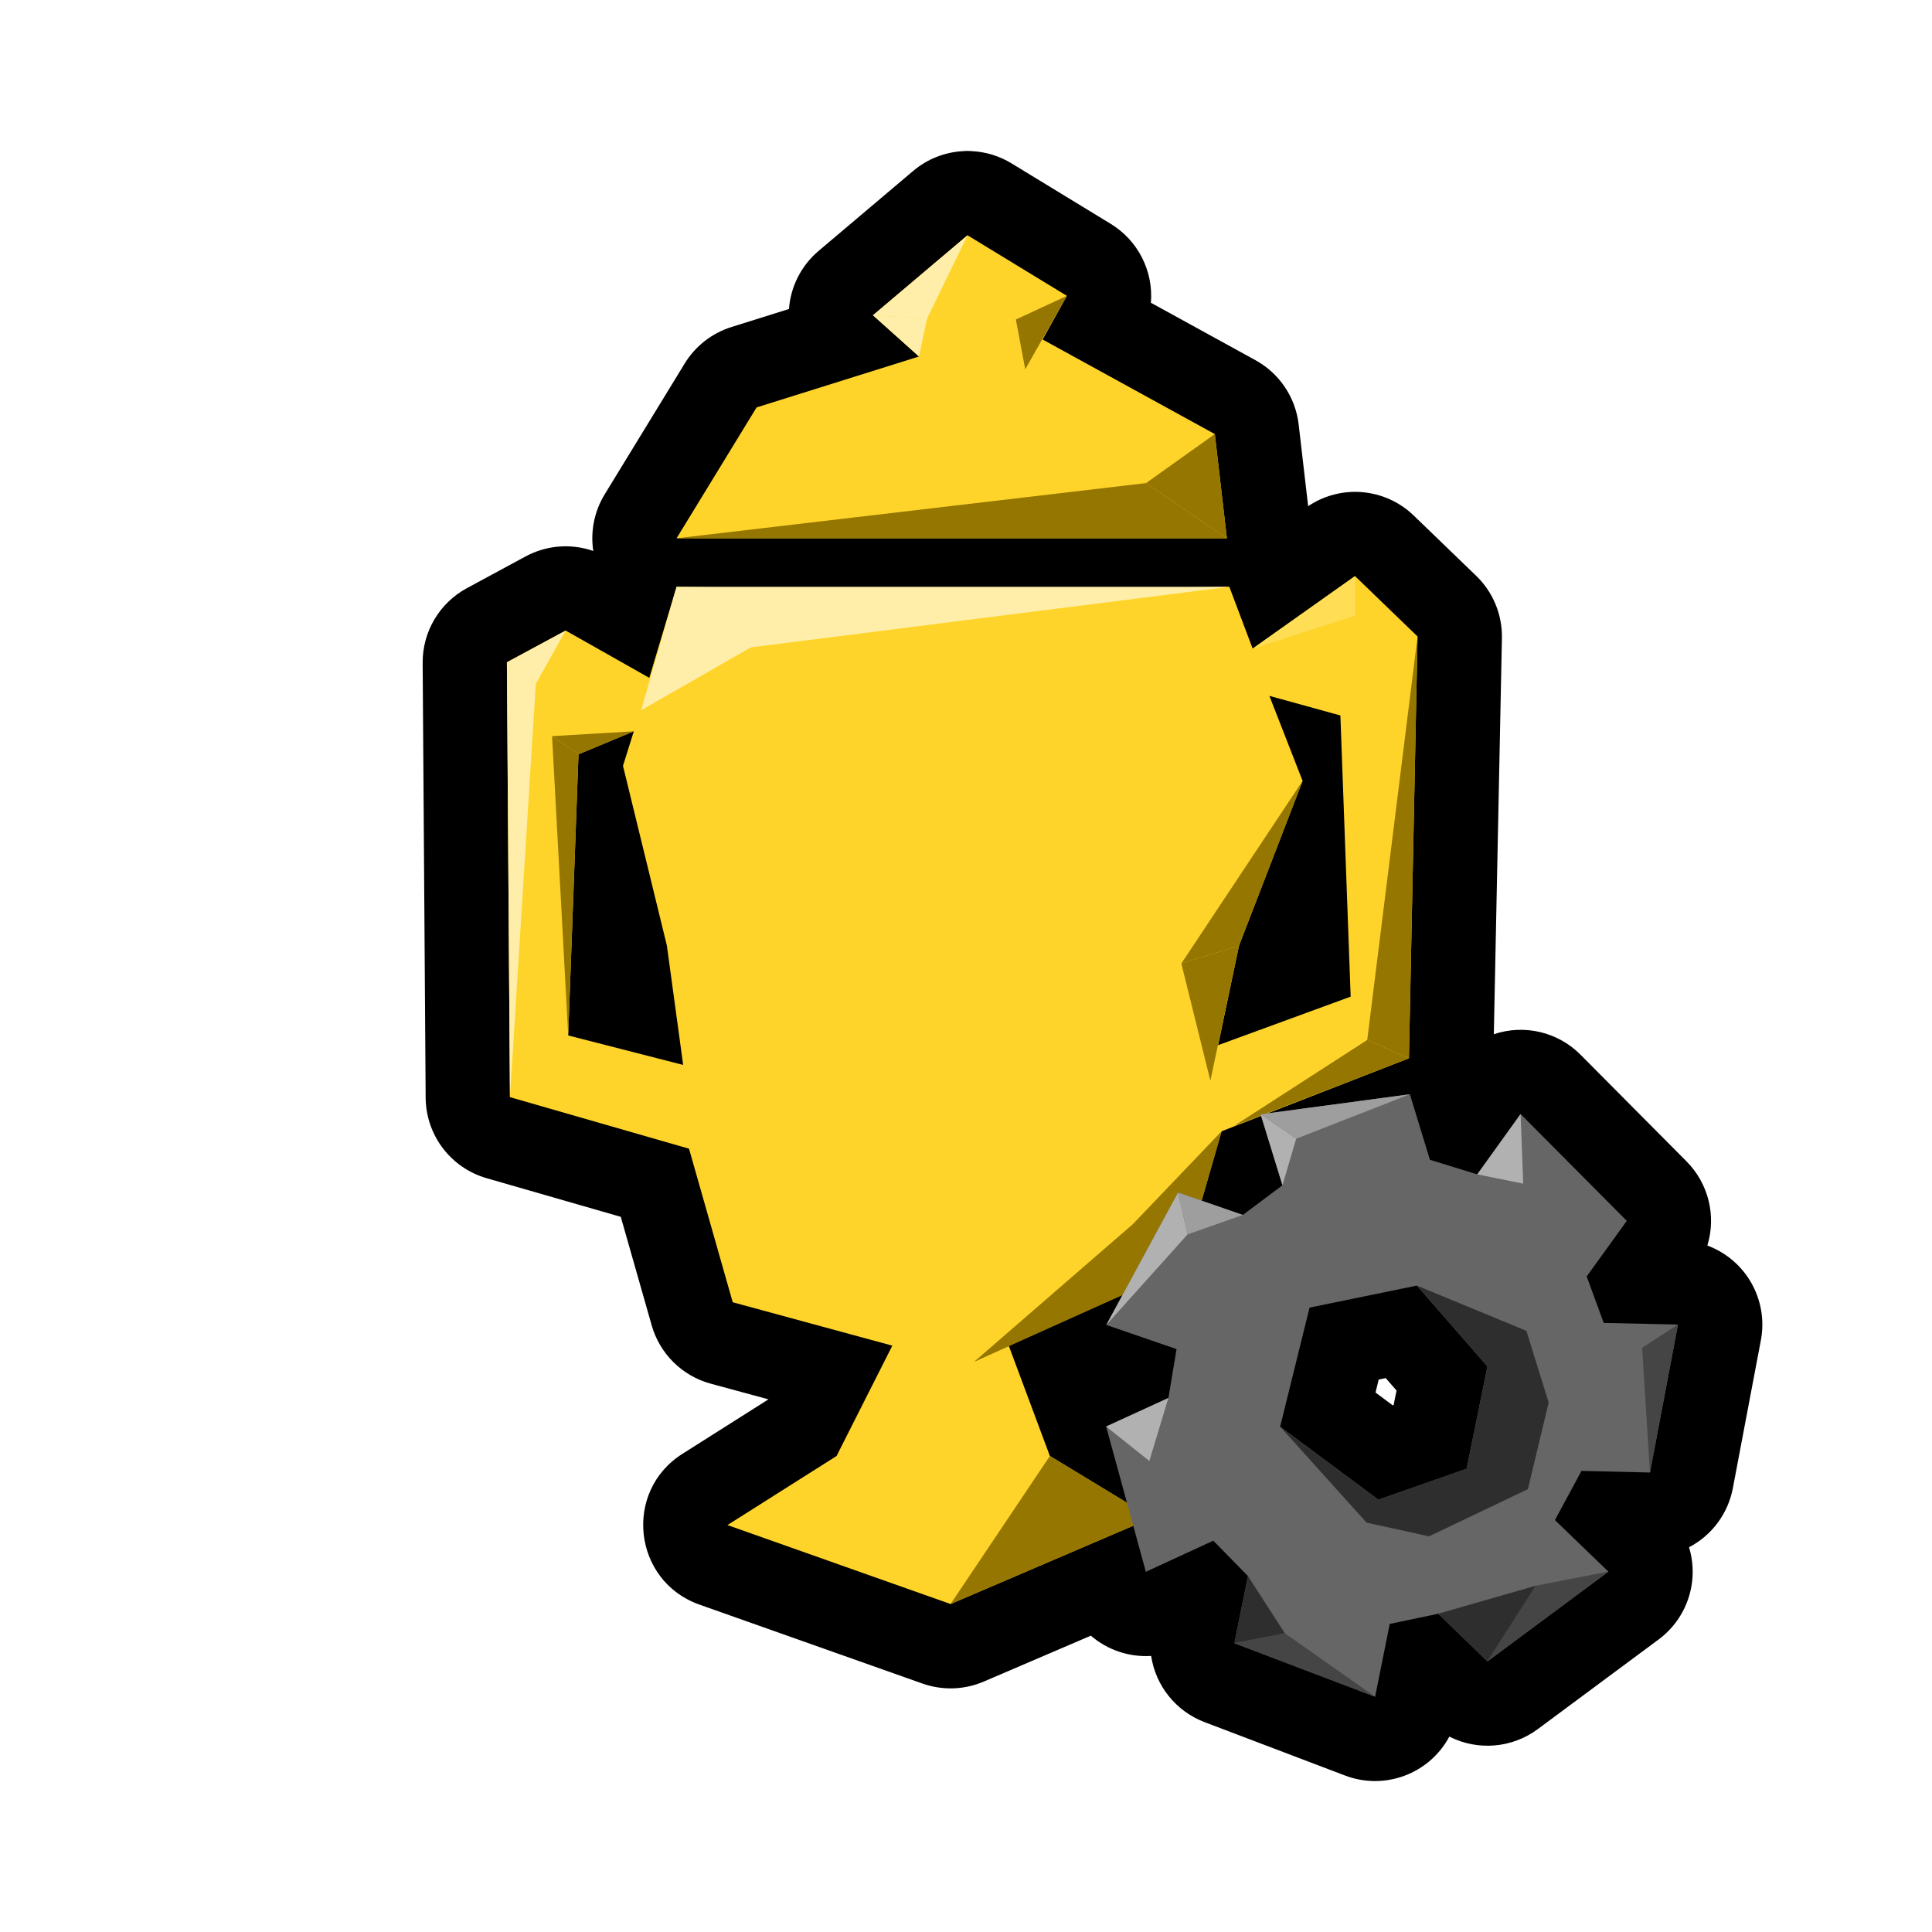
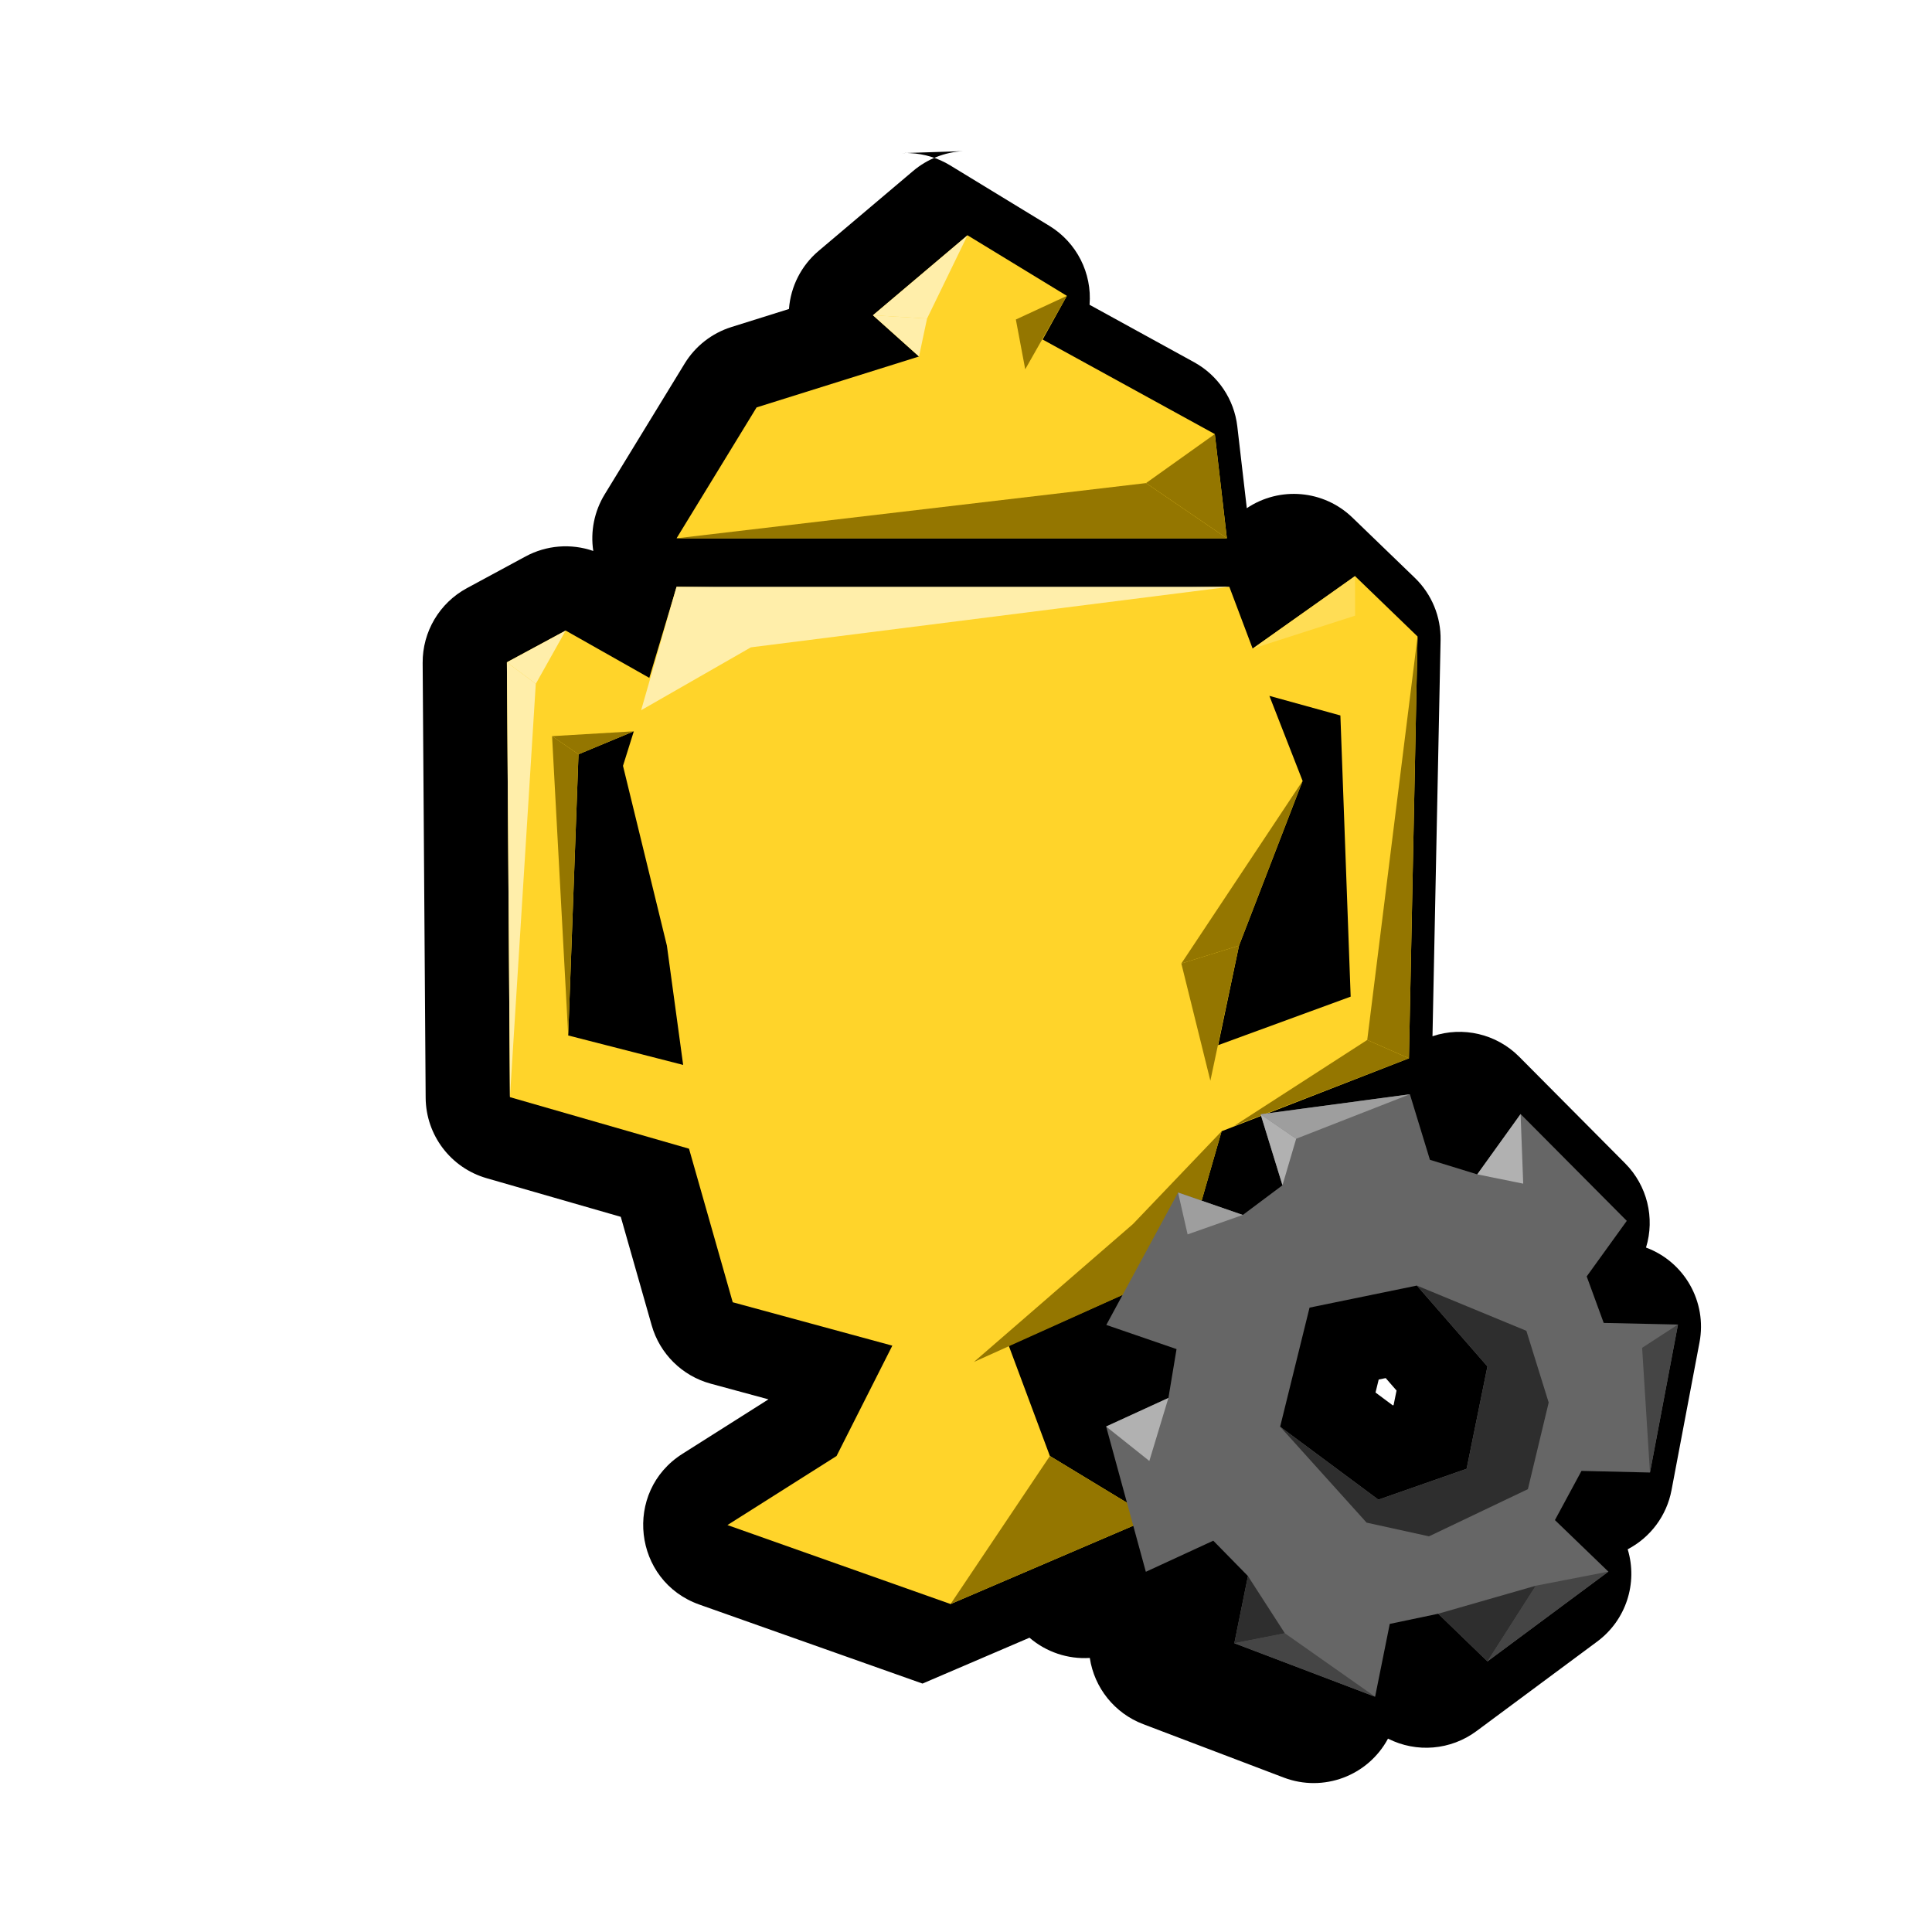
<svg xmlns="http://www.w3.org/2000/svg" xmlns:ns1="http://www.inkscape.org/namespaces/inkscape" xmlns:ns2="http://sodipodi.sourceforge.net/DTD/sodipodi-0.dtd" width="128" height="128" viewBox="0 0 128 128" version="1.1" id="svg6294" ns1:version="0.92.3 (2405546, 2018-03-11)" ns2:docname="gpedit.svg">
  <defs id="defs6288" />
  <ns2:namedview id="base" pagecolor="#ffffff" bordercolor="#666666" borderopacity="1.0" ns1:pageopacity="0.0" ns1:pageshadow="2" ns1:zoom="2.9006348" ns1:cx="23.947084" ns1:cy="67.694928" ns1:document-units="px" ns1:current-layer="layer1" showgrid="false" units="px" ns1:window-width="1366" ns1:window-height="713" ns1:window-x="0" ns1:window-y="27" ns1:window-maximized="1" />
  <g ns1:label="Layer 1" ns1:groupmode="layer" id="layer1" transform="translate(0,-994.52)">
-     <path style="fill:#000000;stroke:none;stroke-width:1.7px;stroke-linecap:butt;stroke-linejoin:miter;stroke-opacity:1" d="m 63.809,1004.533 c -1.217,0.065 -2.38,0.526 -3.311,1.313 l -6.264,5.298 c -1.144,0.967 -1.851,2.353 -1.963,3.847 l -3.813,1.196 c -1.289,0.404 -2.389,1.262 -3.094,2.414 l -5.302,8.671 c -0.686,1.122 -0.954,2.451 -0.756,3.751 -1.479,-0.513 -3.106,-0.382 -4.483,0.361 l -3.892,2.104 c -1.816,0.982 -2.943,2.886 -2.929,4.951 l 0.199,28.812 c 0.018,2.476 1.663,4.645 4.043,5.329 l 8.884,2.558 2.049,7.193 c 0.536,1.883 2.02,3.348 3.909,3.861 l 3.827,1.038 -5.7,3.61 c -3.941,2.494 -3.272,8.433 1.124,9.988 l 14.781,5.233 c 1.323,0.467 2.774,0.419 4.064,-0.134 l 7.089,-3.039 c 1.106,0.951 2.539,1.433 3.995,1.341 0.301,1.991 1.65,3.666 3.531,4.384 l 9.328,3.545 c 2.621,0.991 5.571,-0.113 6.897,-2.582 h 0.004 c 1.887,0.956 4.152,0.764 5.852,-0.495 l 8.014,-5.945 c 1.892,-1.407 2.696,-3.85 2.011,-6.106 1.514,-0.791 2.583,-2.231 2.902,-3.909 l 1.857,-9.806 c 0.506,-2.676 -0.992,-5.327 -3.545,-6.275 0.603,-1.968 0.074,-4.108 -1.375,-5.57 l -7.034,-7.079 c -1.5,-1.505 -3.724,-2.029 -5.738,-1.351 l 0.536,-26.237 c 0.032,-1.555 -0.586,-3.053 -1.705,-4.133 l -4.143,-3.999 c -1.894,-1.825 -4.806,-2.082 -6.99,-0.616 l -0.629,-5.418 c -0.209,-1.797 -1.275,-3.382 -2.861,-4.253 l -6.928,-3.806 c 0.172,-2.102 -0.855,-4.122 -2.654,-5.223 l -6.581,-4.012 c -0.799,-0.488 -1.709,-0.767 -2.644,-0.811 -0.187,-0.018 -0.374,-0.018 -0.56,0 z m 27.997,81.289 0.719,0.825 -0.196,0.963 -0.052,0.021 -1.145,-0.853 0.21,-0.86 z" id="path6033-6-6-9-6" ns1:connector-curvature="0" ns2:nodetypes="cccccccccccccccccccccccccccccccccccccccccccccccccccccc" />
+     <path style="fill:#000000;stroke:none;stroke-width:1.7px;stroke-linecap:butt;stroke-linejoin:miter;stroke-opacity:1" d="m 63.809,1004.533 c -1.217,0.065 -2.38,0.526 -3.311,1.313 l -6.264,5.298 c -1.144,0.967 -1.851,2.353 -1.963,3.847 l -3.813,1.196 c -1.289,0.404 -2.389,1.262 -3.094,2.414 l -5.302,8.671 c -0.686,1.122 -0.954,2.451 -0.756,3.751 -1.479,-0.513 -3.106,-0.382 -4.483,0.361 l -3.892,2.104 c -1.816,0.982 -2.943,2.886 -2.929,4.951 l 0.199,28.812 c 0.018,2.476 1.663,4.645 4.043,5.329 l 8.884,2.558 2.049,7.193 c 0.536,1.883 2.02,3.348 3.909,3.861 l 3.827,1.038 -5.7,3.61 c -3.941,2.494 -3.272,8.433 1.124,9.988 l 14.781,5.233 l 7.089,-3.039 c 1.106,0.951 2.539,1.433 3.995,1.341 0.301,1.991 1.65,3.666 3.531,4.384 l 9.328,3.545 c 2.621,0.991 5.571,-0.113 6.897,-2.582 h 0.004 c 1.887,0.956 4.152,0.764 5.852,-0.495 l 8.014,-5.945 c 1.892,-1.407 2.696,-3.85 2.011,-6.106 1.514,-0.791 2.583,-2.231 2.902,-3.909 l 1.857,-9.806 c 0.506,-2.676 -0.992,-5.327 -3.545,-6.275 0.603,-1.968 0.074,-4.108 -1.375,-5.57 l -7.034,-7.079 c -1.5,-1.505 -3.724,-2.029 -5.738,-1.351 l 0.536,-26.237 c 0.032,-1.555 -0.586,-3.053 -1.705,-4.133 l -4.143,-3.999 c -1.894,-1.825 -4.806,-2.082 -6.99,-0.616 l -0.629,-5.418 c -0.209,-1.797 -1.275,-3.382 -2.861,-4.253 l -6.928,-3.806 c 0.172,-2.102 -0.855,-4.122 -2.654,-5.223 l -6.581,-4.012 c -0.799,-0.488 -1.709,-0.767 -2.644,-0.811 -0.187,-0.018 -0.374,-0.018 -0.56,0 z m 27.997,81.289 0.719,0.825 -0.196,0.963 -0.052,0.021 -1.145,-0.853 0.21,-0.86 z" id="path6033-6-6-9-6" ns1:connector-curvature="0" ns2:nodetypes="cccccccccccccccccccccccccccccccccccccccccccccccccccccc" />
    <path ns2:nodetypes="ccccccccccccccccccccccccccccccccccccccccccccccc" ns1:connector-curvature="0" id="path6033-6-6-9" d="m 64.1,1010.108 -6.265,5.299 3.051,2.732 -10.76,3.373 -5.302,8.672 h 36.46 l -0.8,-6.906 -11.408,-6.265 1.607,-2.892 z m 25.674,22.58 -6.783,4.804 -1.544,-4.094 -18.313,0.246 -18.31,-0.246 -1.806,6.032 -5.541,-3.134 -3.894,2.102 0.202,28.811 11.864,3.415 2.896,10.174 10.574,2.875 -3.695,7.311 -7.228,4.575 14.781,5.232 13.33,-5.714 -6.75,-4.094 -2.726,-7.311 11.493,-5.136 2.609,-9.066 12.412,-4.834 0.571,-27.948 z m -5.674,7.935 4.704,1.298 0.681,18.629 -8.78,3.215 1.383,-6.595 4.213,-10.913 z m -42.108,2.347 -0.717,2.288 2.908,11.912 1.078,7.904 -7.615,-1.952 0.681,-18.628 z" style="fill:#ffd42a;stroke:none;stroke-width:1.7px;stroke-linecap:butt;stroke-linejoin:miter;stroke-opacity:1" />
    <path ns2:nodetypes="ccccc" ns1:connector-curvature="0" id="path6090-4-0-3" d="m 80.934,1069.47 -5.866,6.14 -10.54,9.141 13.798,-6.215 z" style="fill:#947600;fill-opacity:1;stroke:none;stroke-width:1.7px;stroke-linecap:butt;stroke-linejoin:miter;stroke-opacity:1" />
    <path ns1:connector-curvature="0" id="path6092-6-2-1" d="m 44.824,1030.184 31.104,-3.658 5.357,3.658 z" style="fill:#947600;fill-opacity:1;stroke:none;stroke-width:1.7px;stroke-linecap:butt;stroke-linejoin:miter;stroke-opacity:1" ns2:nodetypes="cccc" />
    <path ns1:connector-curvature="0" id="path6094-2-7-9" d="m 75.928,1026.526 4.556,-3.248 0.8,6.906 z" style="fill:#947600;fill-opacity:1;stroke:none;stroke-width:1.7px;stroke-linecap:butt;stroke-linejoin:miter;stroke-opacity:1" ns2:nodetypes="cccc" />
    <path ns1:connector-curvature="0" id="path6096-5-6-4" d="m 81.749,1069.121 8.834,-5.702 2.763,1.217 z" style="fill:#947600;fill-opacity:1;stroke:none;stroke-width:1.7px;stroke-linecap:butt;stroke-linejoin:miter;stroke-opacity:1" ns2:nodetypes="cccc" />
    <path ns1:connector-curvature="0" id="path6098-8-1-7" d="m 69.558,1090.984 -6.58,9.807 13.33,-5.714 z" style="fill:#947600;fill-opacity:1;stroke:none;stroke-width:1.7px;stroke-linecap:butt;stroke-linejoin:miter;stroke-opacity:1" />
    <path ns1:connector-curvature="0" id="path6102-6-3-8" d="m 70.684,1014.122 -2.76,4.864 -0.621,-3.298 z" style="fill:#947600;fill-opacity:1;stroke:none;stroke-width:1.7px;stroke-linecap:butt;stroke-linejoin:miter;stroke-opacity:1" ns2:nodetypes="cccc" />
    <path ns1:connector-curvature="0" id="path6104-2-2-4" d="m 37.646,1063.122 -1.07,-19.831 1.751,1.202 z" style="fill:#947600;fill-opacity:1;stroke:none;stroke-width:1.7px;stroke-linecap:butt;stroke-linejoin:miter;stroke-opacity:1" />
    <path ns1:connector-curvature="0" id="path6106-8-1-5" d="m 36.576,1043.292 5.416,-0.322 -3.665,1.524 z" style="fill:#947600;fill-opacity:1;stroke:none;stroke-width:1.7px;stroke-linecap:butt;stroke-linejoin:miter;stroke-opacity:1" />
    <path ns1:connector-curvature="0" id="path6108-4-5-0" d="m 60.886,1018.139 0.534,-2.515 -3.585,-0.218 z" style="fill:#ffeeaa;fill-opacity:1;stroke:none;stroke-width:1.7px;stroke-linecap:butt;stroke-linejoin:miter;stroke-opacity:1" ns2:nodetypes="cccc" />
    <path ns1:connector-curvature="0" id="path6110-7-9-3" d="m 61.42,1015.625 2.68,-5.516 -6.265,5.299 z" style="fill:#ffeeaa;fill-opacity:1;stroke:none;stroke-width:1.7px;stroke-linecap:butt;stroke-linejoin:miter;stroke-opacity:1" ns2:nodetypes="cccc" />
    <path ns2:nodetypes="ccccc" ns1:connector-curvature="0" id="path6112-2-9-6" d="m 42.477,1041.574 2.347,-8.176 h 36.623 l -31.699,4.01 z" style="fill:#ffeeaa;fill-opacity:1;stroke:none;stroke-width:1.7px;stroke-linecap:butt;stroke-linejoin:miter;stroke-opacity:1" />
    <path ns1:connector-curvature="0" id="path6114-4-1-1" d="m 37.477,1036.296 -1.98,3.531 -1.914,-1.429 z" style="fill:#ffeeaa;fill-opacity:1;stroke:none;stroke-width:1.7px;stroke-linecap:butt;stroke-linejoin:miter;stroke-opacity:1" />
    <path ns1:connector-curvature="0" id="path6116-0-4-0" d="m 35.497,1039.827 -1.712,27.382 -0.202,-28.811 z" style="fill:#ffeeaa;fill-opacity:1;stroke:none;stroke-width:1.7px;stroke-linecap:butt;stroke-linejoin:miter;stroke-opacity:1" />
    <path ns1:connector-curvature="0" id="path6118-6-9-6" d="m 90.583,1063.419 3.334,-26.73 -0.571,27.948 z" style="fill:#947600;fill-opacity:1;stroke:none;stroke-width:1.7px;stroke-linecap:butt;stroke-linejoin:miter;stroke-opacity:1" />
    <path ns1:connector-curvature="0" id="path6120-2-1-3" d="m 82.991,1037.492 6.789,-2.182 -0.007,-2.622 z" style="fill:#ffdd55;fill-opacity:1;stroke:none;stroke-width:1.7px;stroke-linecap:butt;stroke-linejoin:miter;stroke-opacity:1" />
    <path ns1:connector-curvature="0" id="path6122-9-0-2" d="m 80.19,1066.121 1.898,-8.951 -3.821,1.185 z" style="fill:#947600;fill-opacity:1;stroke:none;stroke-width:1.7px;stroke-linecap:butt;stroke-linejoin:miter;stroke-opacity:1" ns2:nodetypes="cccc" />
    <path ns1:connector-curvature="0" id="path6124-9-7-0" d="m 78.267,1058.355 8.034,-12.098 -4.213,10.913 z" style="fill:#947600;fill-opacity:1;stroke:none;stroke-width:1.7px;stroke-linecap:butt;stroke-linejoin:miter;stroke-opacity:1" ns2:nodetypes="cccc" />
    <path ns1:connector-curvature="0" id="path5816-22-9-1" d="m 93.409,1067.017 -9.89,1.327 1.448,4.703 -2.627,1.966 -4.29,-1.486 -4.754,8.773 4.653,1.601 -0.538,3.237 -4.127,1.892 2.631,9.625 4.468,-2.06 2.297,2.343 -0.902,4.449 9.327,3.546 0.97,-4.825 3.211,-0.673 3.262,3.157 8.012,-5.947 -3.542,-3.415 1.76,-3.259 4.538,0.107 1.855,-9.804 -4.921,-0.107 -1.127,-3.081 2.656,-3.681 -7.035,-7.076 -2.872,3.996 -3.136,-0.965 z m 0.462,12.676 4.675,5.357 -1.38,6.781 -5.844,2.045 -6.509,-4.834 1.948,-7.889 z" style="fill:#666666;stroke:none;stroke-width:0.638px;stroke-linecap:butt;stroke-linejoin:miter;stroke-opacity:1" />
    <path ns1:connector-curvature="0" id="path5836-4-3-5" d="m 81.777,1103.386 3.348,-0.658 5.979,4.204 z" style="fill:#454545;fill-opacity:1;stroke:none;stroke-width:0.754px;stroke-linecap:butt;stroke-linejoin:miter;stroke-opacity:1" ns2:nodetypes="cccc" />
    <path ns1:connector-curvature="0" id="path5838-7-3-5" d="m 82.679,1098.938 2.445,3.79 -3.348,0.658 z" style="fill:#2e2e2e;fill-opacity:1;stroke:none;stroke-width:0.754px;stroke-linecap:butt;stroke-linejoin:miter;stroke-opacity:1" ns2:nodetypes="cccc" />
    <path ns2:nodetypes="cccc" ns1:connector-curvature="0" id="path5840-7-8-4" d="m 98.546,1104.591 3.203,-5.013 4.809,-0.933 z" style="fill:#454545;fill-opacity:1;stroke:none;stroke-width:0.754px;stroke-linecap:butt;stroke-linejoin:miter;stroke-opacity:1" />
    <path ns2:nodetypes="cccc" ns1:connector-curvature="0" id="path5842-5-0-7" d="m 95.284,1101.434 3.262,3.157 3.203,-5.013 z" style="fill:#2e2e2e;fill-opacity:1;stroke:none;stroke-width:0.754px;stroke-linecap:butt;stroke-linejoin:miter;stroke-opacity:1" />
    <path ns2:nodetypes="ccccccccccc" ns1:connector-curvature="0" id="path5844-4-5-6" d="m 93.871,1079.693 7.255,2.997 1.478,4.753 -1.377,5.737 -6.553,3.126 -4.133,-0.907 -5.727,-6.356 6.509,4.834 5.844,-2.045 1.38,-6.781 z" style="fill:#2e2e2e;fill-opacity:1;stroke:none;stroke-width:0.754px;stroke-linecap:butt;stroke-linejoin:miter;stroke-opacity:1" />
    <path ns1:connector-curvature="0" id="path5846-8-6-5" d="m 93.409,1067.017 -7.534,2.947 -2.357,-1.62 z" style="fill:#9e9e9e;fill-opacity:1;stroke:none;stroke-width:0.754px;stroke-linecap:butt;stroke-linejoin:miter;stroke-opacity:1" ns2:nodetypes="cccc" />
    <path ns1:connector-curvature="0" id="path5848-1-6-6" d="m 85.875,1069.964 -0.908,3.083 -1.448,-4.703 z" style="fill:#b1b1b1;fill-opacity:1;stroke:none;stroke-width:0.754px;stroke-linecap:butt;stroke-linejoin:miter;stroke-opacity:1" ns2:nodetypes="cccc" />
-     <path ns1:connector-curvature="0" id="path5850-2-4-9" d="m 73.295,1082.299 5.387,-5.998 -0.633,-2.775 z" style="fill:#b1b1b1;fill-opacity:1;stroke:none;stroke-width:0.754px;stroke-linecap:butt;stroke-linejoin:miter;stroke-opacity:1" ns2:nodetypes="cccc" />
    <path ns1:connector-curvature="0" id="path5852-8-0-3" d="m 78.682,1076.302 3.657,-1.289 -4.29,-1.486 z" style="fill:#9e9e9e;fill-opacity:1;stroke:none;stroke-width:0.754px;stroke-linecap:butt;stroke-linejoin:miter;stroke-opacity:1" ns2:nodetypes="cccc" />
    <path ns1:connector-curvature="0" id="path5856-3-0-7" d="m 108.795,1083.816 2.374,-1.543 -1.855,9.804 z" style="fill:#454545;fill-opacity:1;stroke:none;stroke-width:0.754px;stroke-linecap:butt;stroke-linejoin:miter;stroke-opacity:1" ns2:nodetypes="cccc" />
    <path style="fill:#b1b1b1;fill-opacity:1;stroke:none;stroke-width:0.524px;stroke-linecap:butt;stroke-linejoin:miter;stroke-opacity:1" d="m 100.743,1068.328 0.174,4.612 -3.046,-0.616 z" id="path4727-4-4" ns1:connector-curvature="0" ns2:nodetypes="cccc" />
    <path style="fill:#b1b1b1;fill-opacity:1;stroke:none;stroke-width:0.524px;stroke-linecap:butt;stroke-linejoin:miter;stroke-opacity:1" d="m 77.41,1087.138 -4.127,1.892 2.864,2.282 z" id="path4729-6-5" ns1:connector-curvature="0" />
  </g>
</svg>